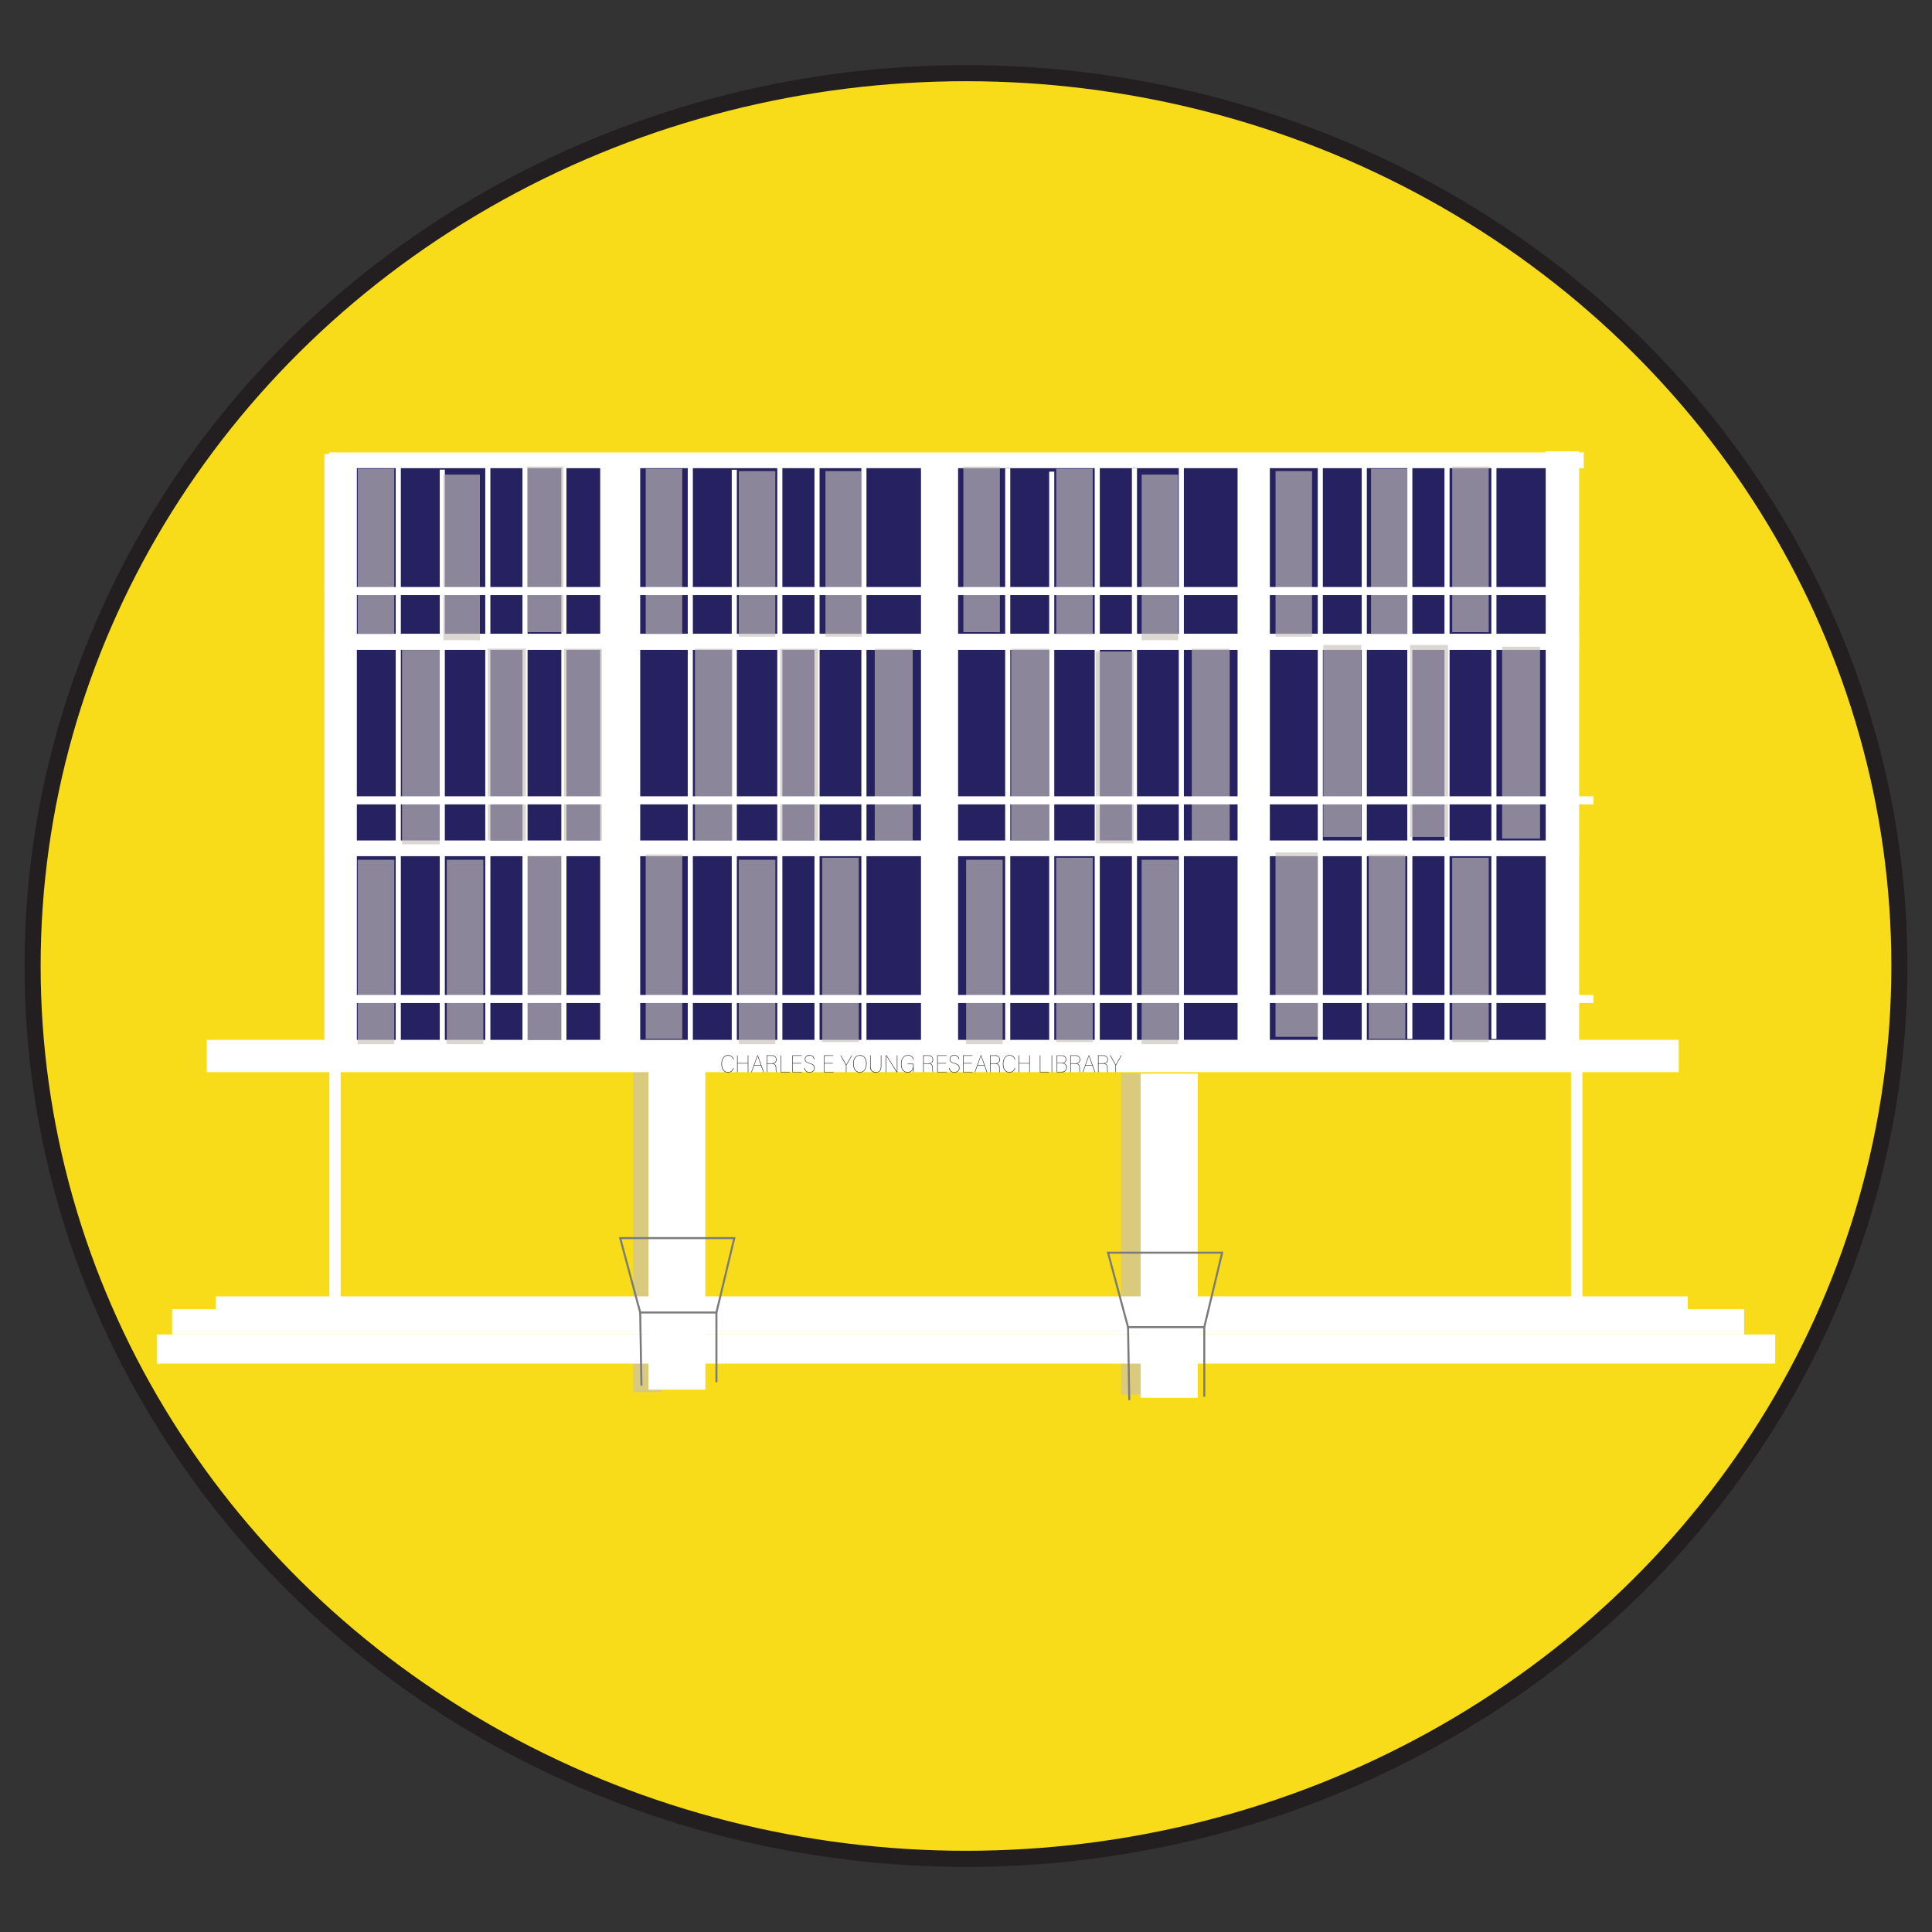
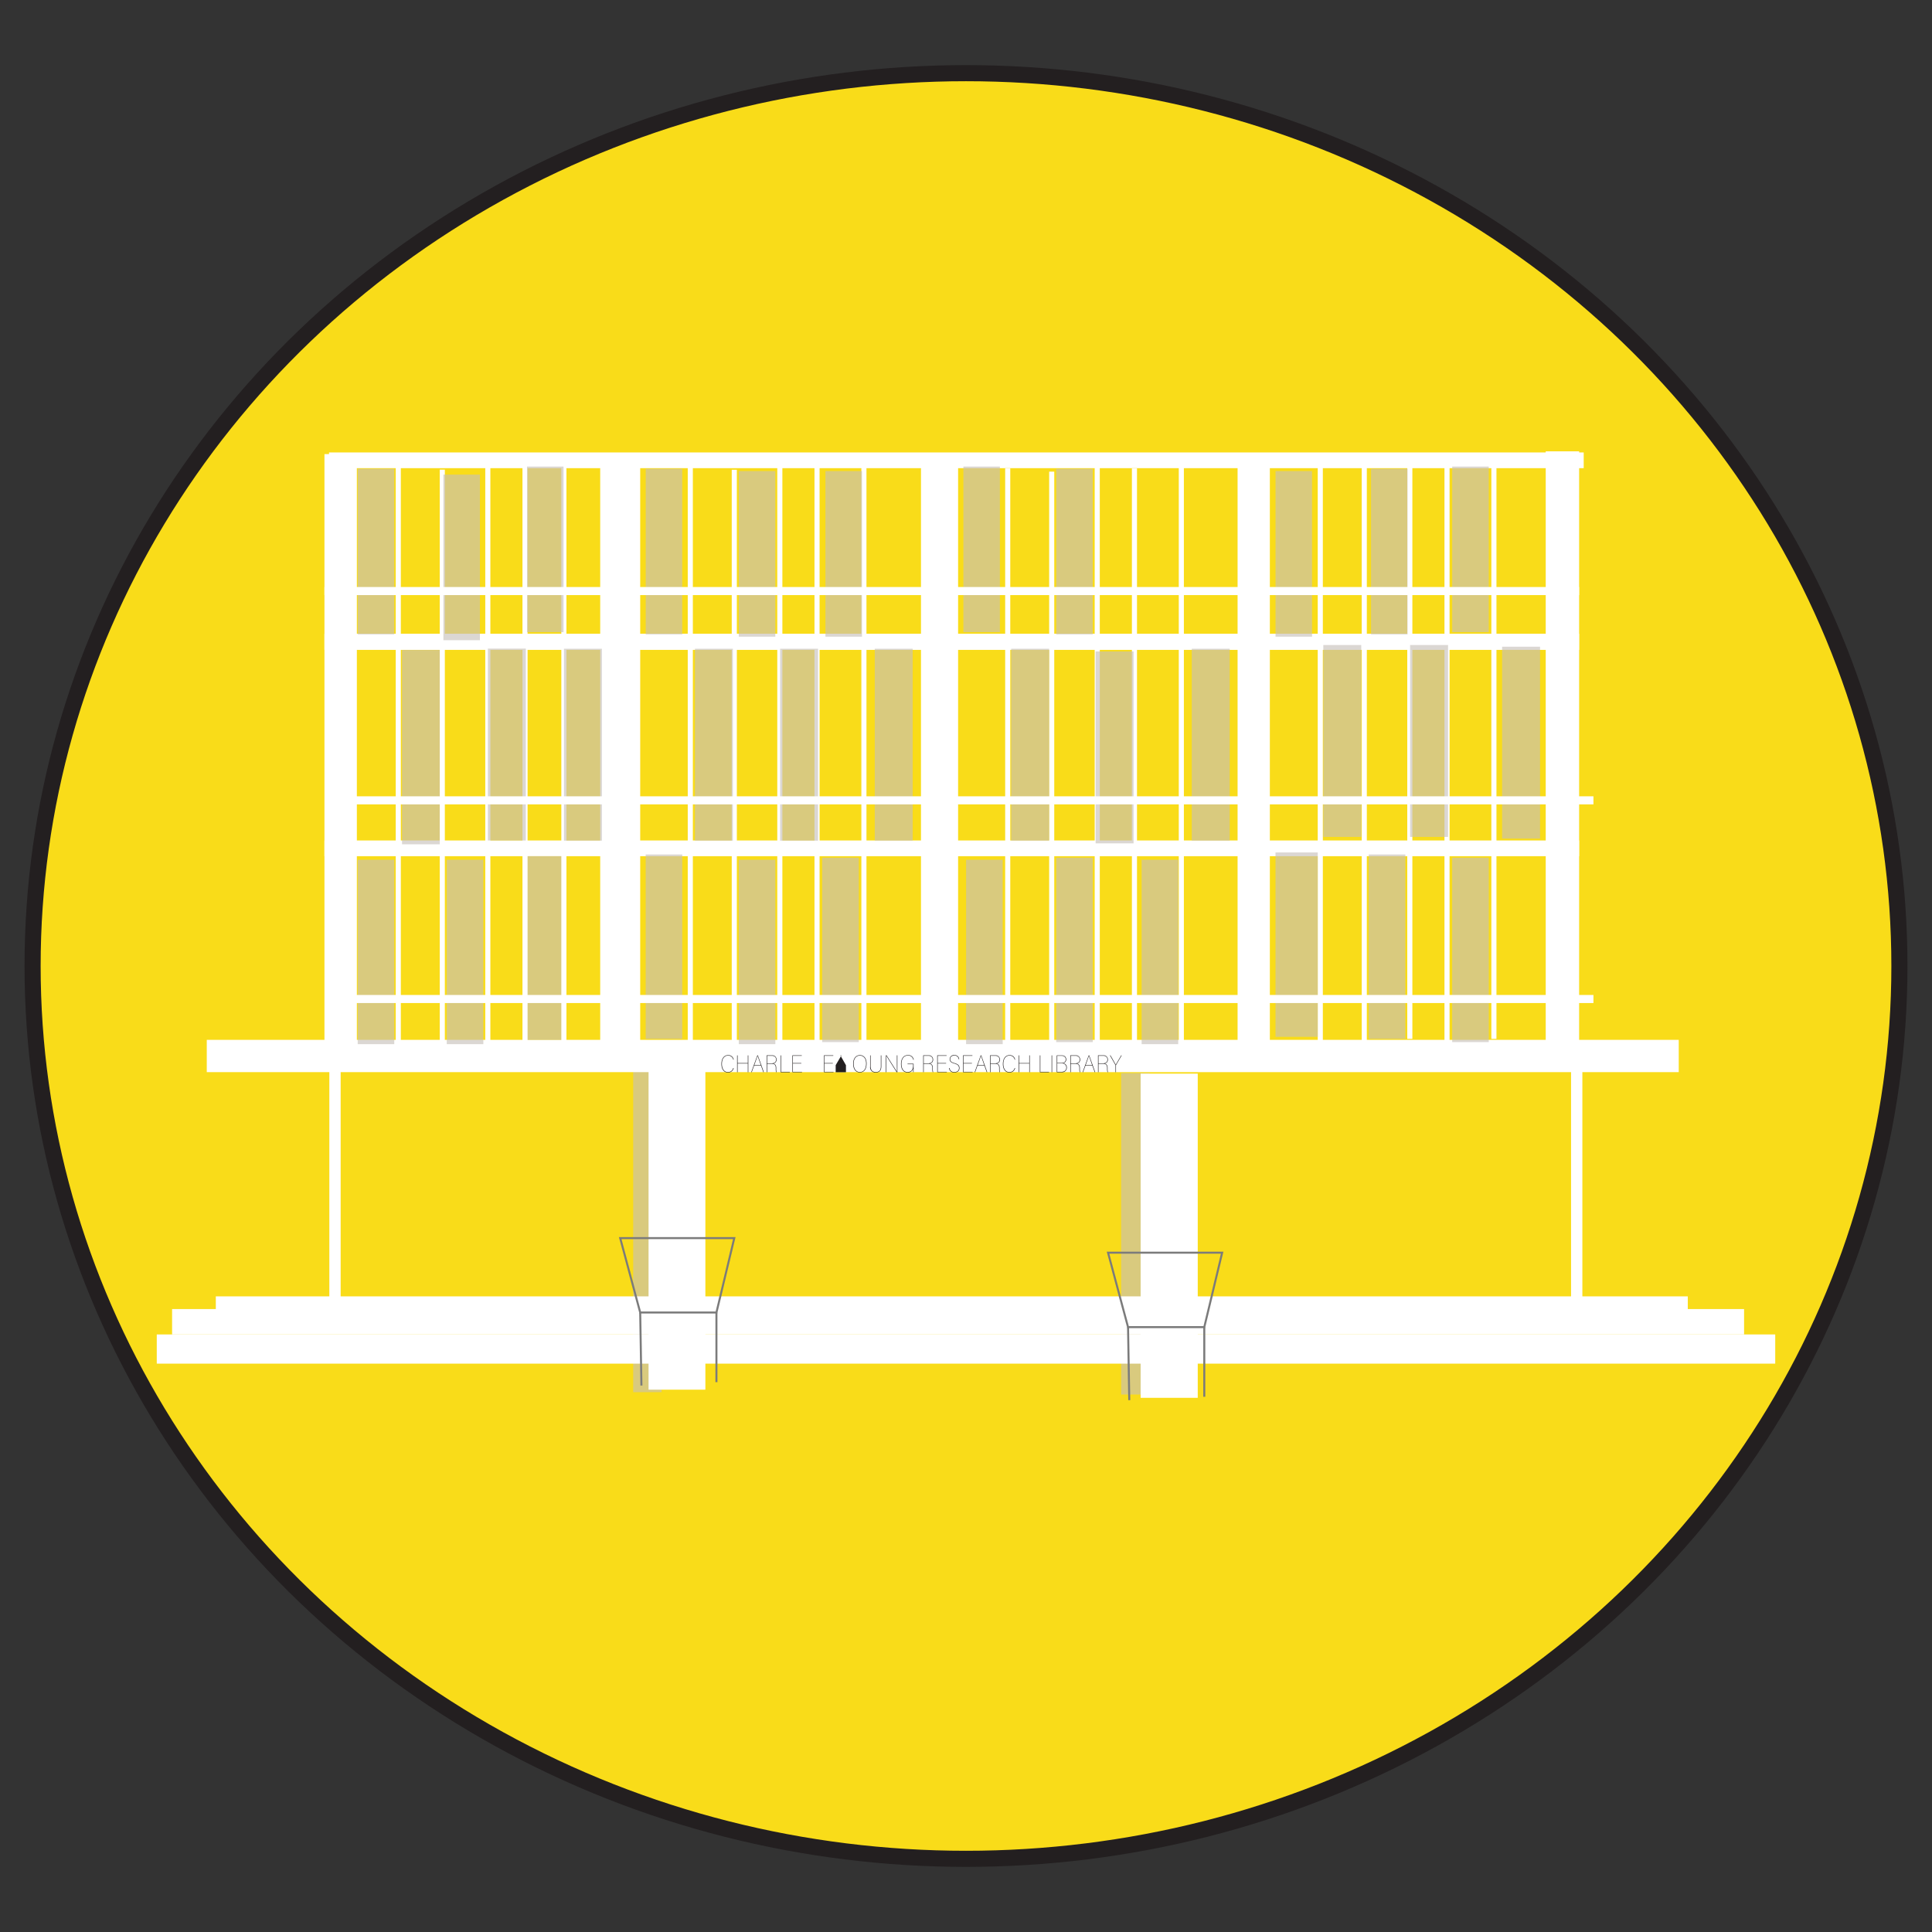
<svg xmlns="http://www.w3.org/2000/svg" id="Layer_1" data-name="Layer 1" viewBox="0 0 240 240">
  <rect x="0" y="0" width="240" height="240" fill="#333333" stroke="none" />
  <defs>
    <style>.cls-1{fill:#f9dc19;stroke:#231f20;stroke-width:2px;}.cls-1,.cls-5{stroke-miterlimit:10;}.cls-2{fill:#c6c0ba;opacity:0.63;}.cls-3{fill:#fff;}.cls-4{fill:#262262;}.cls-5{fill:none;stroke:#7b7b7b;stroke-width:0.25px;}.cls-6{fill:#231f20;}</style>
  </defs>
  <ellipse class="cls-1" cx="120" cy="120" rx="115.952" ry="110.911" />
  <rect class="cls-2" x="60.46" y="151.212" width="39.925" height="3.528" transform="translate(233.398 72.555) rotate(90)" />
  <rect class="cls-2" x="121.074" y="151.505" width="39.925" height="3.528" transform="translate(294.306 12.233) rotate(90)" />
  <rect class="cls-3" x="21.379" y="162.616" width="195.276" height="3.154" />
  <rect class="cls-3" x="19.474" y="165.77" width="201.051" height="3.627" />
-   <rect class="cls-4" x="40.874" y="57.035" width="154.287" height="73.966" />
  <rect class="cls-3" x="26.809" y="161.039" width="182.853" height="2.005" />
  <rect class="cls-3" x="25.686" y="129.175" width="182.853" height="4.009" />
  <rect class="cls-3" x="64.133" y="149.138" width="39.925" height="7.057" transform="translate(236.762 68.571) rotate(90)" />
  <rect class="cls-3" x="125.107" y="149.959" width="40.269" height="7.095" transform="translate(298.747 8.265) rotate(90)" />
  <rect class="cls-3" x="39.929" y="91.664" width="74.229" height="4.969" transform="translate(171.192 17.106) rotate(90)" />
  <rect class="cls-3" x="79.599" y="91.844" width="74.229" height="4.609" transform="translate(210.862 -22.564) rotate(90)" />
  <rect class="cls-3" x="118.435" y="91.953" width="74.612" height="4.007" transform="translate(249.698 -61.784) rotate(90)" />
  <rect class="cls-3" x="156.492" y="91.59" width="75.196" height="4.149" transform="translate(287.755 -100.425) rotate(90)" />
  <rect class="cls-3" x="4.891" y="91.825" width="74.853" height="4.024" transform="translate(136.154 51.52) rotate(90)" />
  <rect class="cls-3" x="40.305" y="78.725" width="155.859" height="2.005" />
  <rect class="cls-3" x="40.305" y="104.407" width="155.859" height="1.952" />
  <rect class="cls-3" x="55.238" y="94.019" width="71.958" height="0.633" transform="translate(185.552 3.119) rotate(90)" />
  <rect class="cls-3" x="65.516" y="93.613" width="71.958" height="0.633" transform="translate(195.424 -7.566) rotate(90)" />
  <rect class="cls-3" x="71.34" y="93.178" width="71.958" height="0.633" transform="translate(200.813 -13.824) rotate(90)" />
  <rect class="cls-3" x="60.894" y="93.178" width="71.958" height="0.633" transform="translate(190.367 -3.379) rotate(90)" />
  <rect class="cls-3" x="49.773" y="93.613" width="71.958" height="0.633" transform="translate(179.681 8.177) rotate(90)" />
  <rect class="cls-3" x="40.874" y="56.205" width="155.859" height="1.952" />
  <rect class="cls-2" x="65.32" y="106.359" width="4.832" height="22.816" />
  <polygon class="cls-5" points="77.043 153.799 79.528 163.044 88.998 163.044 91.217 153.799 77.043 153.799" />
  <line class="cls-5" x1="79.528" y1="163.044" x2="79.68" y2="172.118" />
  <line class="cls-5" x1="88.998" y1="163.044" x2="88.998" y2="171.696" />
  <polygon class="cls-5" points="137.646 155.615 140.13 164.86 149.6 164.86 151.819 155.615 137.646 155.615" />
  <line class="cls-5" x1="140.13" y1="164.86" x2="140.282" y2="173.933" />
  <line class="cls-5" x1="149.6" y1="164.86" x2="149.6" y2="173.511" />
  <rect class="cls-3" x="18.963" y="94.005" width="71.958" height="0.633" transform="translate(149.264 39.38) rotate(90)" />
  <rect class="cls-3" x="29.242" y="93.599" width="71.958" height="0.633" transform="translate(159.136 28.695) rotate(90)" />
  <rect class="cls-3" x="34.069" y="93.164" width="71.958" height="0.633" transform="translate(163.528 23.433) rotate(90)" />
  <rect class="cls-3" x="24.619" y="93.164" width="71.958" height="0.633" transform="translate(154.079 32.882) rotate(90)" />
  <rect class="cls-3" x="13.498" y="93.599" width="71.958" height="0.633" transform="translate(143.392 44.438) rotate(90)" />
  <rect class="cls-3" x="94.668" y="94.253" width="71.958" height="0.633" transform="translate(225.217 -36.078) rotate(90)" />
  <rect class="cls-3" x="104.947" y="93.847" width="71.958" height="0.633" transform="translate(235.089 -46.763) rotate(90)" />
  <rect class="cls-3" x="110.77" y="93.412" width="71.958" height="0.633" transform="translate(240.477 -53.021) rotate(90)" />
  <rect class="cls-3" x="100.325" y="93.412" width="71.958" height="0.633" transform="translate(230.032 -42.576) rotate(90)" />
  <rect class="cls-3" x="89.204" y="93.847" width="71.958" height="0.633" transform="translate(219.346 -31.02) rotate(90)" />
  <rect class="cls-3" x="133.497" y="93.599" width="71.958" height="0.633" transform="translate(263.391 -75.561) rotate(90)" />
  <rect class="cls-3" x="143.776" y="93.192" width="71.958" height="0.633" transform="translate(273.263 -86.247) rotate(90)" />
  <rect class="cls-3" x="149.599" y="92.757" width="71.958" height="0.633" transform="translate(278.652 -92.504) rotate(90)" />
  <rect class="cls-3" x="139.154" y="92.757" width="71.958" height="0.633" transform="translate(268.206 -82.059) rotate(90)" />
  <rect class="cls-3" x="128.033" y="93.192" width="71.958" height="0.633" transform="translate(257.52 -70.503) rotate(90)" />
  <rect class="cls-2" x="44.437" y="58.232" width="4.536" height="20.571" />
  <rect class="cls-2" x="65.469" y="57.958" width="4.536" height="20.571" />
  <rect class="cls-2" x="80.214" y="58.232" width="4.536" height="20.571" />
  <rect class="cls-2" x="91.777" y="58.52" width="4.536" height="20.571" />
  <rect class="cls-2" x="102.54" y="58.52" width="4.536" height="20.571" />
  <rect class="cls-2" x="119.674" y="57.958" width="4.536" height="20.571" />
  <rect class="cls-2" x="131.208" y="58.232" width="4.536" height="20.571" />
-   <rect class="cls-2" x="141.821" y="58.957" width="4.536" height="20.571" />
  <rect class="cls-2" x="158.452" y="58.52" width="4.536" height="20.571" />
  <rect class="cls-2" x="170.315" y="58.232" width="4.536" height="20.571" />
  <rect class="cls-2" x="180.399" y="57.958" width="4.536" height="20.571" />
  <rect class="cls-2" x="49.942" y="80.749" width="4.684" height="24.132" />
  <rect class="cls-2" x="60.607" y="80.569" width="4.713" height="23.838" />
  <rect class="cls-2" x="55.081" y="58.957" width="4.536" height="20.571" />
  <rect class="cls-2" x="70.06" y="80.591" width="4.713" height="23.838" />
  <rect class="cls-2" x="86.326" y="80.591" width="4.713" height="23.838" />
  <rect class="cls-2" x="96.911" y="80.591" width="4.713" height="23.838" />
  <rect class="cls-2" x="108.665" y="80.591" width="4.713" height="23.838" />
  <rect class="cls-2" x="125.611" y="80.591" width="4.713" height="23.838" />
  <rect class="cls-2" x="136.103" y="80.927" width="4.713" height="23.838" />
  <rect class="cls-2" x="148.045" y="80.591" width="4.713" height="23.838" />
  <rect class="cls-2" x="164.387" y="80.125" width="4.713" height="23.838" />
  <rect class="cls-2" x="175.17" y="80.125" width="4.713" height="23.838" />
  <rect class="cls-2" x="186.598" y="80.335" width="4.713" height="23.838" />
  <rect class="cls-2" x="44.434" y="106.804" width="4.543" height="22.906" />
  <rect class="cls-2" x="55.499" y="106.804" width="4.543" height="22.906" />
  <rect class="cls-2" x="80.211" y="106.146" width="4.543" height="22.906" />
  <rect class="cls-2" x="91.774" y="106.804" width="4.543" height="22.906" />
  <rect class="cls-2" x="102.136" y="106.548" width="4.543" height="22.906" />
  <rect class="cls-2" x="120.013" y="106.804" width="4.543" height="22.906" />
  <rect class="cls-2" x="131.204" y="106.548" width="4.543" height="22.906" />
  <rect class="cls-2" x="141.817" y="106.804" width="4.543" height="22.906" />
  <rect class="cls-2" x="158.449" y="105.893" width="5.247" height="22.906" />
  <rect class="cls-2" x="170.033" y="106.146" width="4.543" height="22.906" />
  <rect class="cls-2" x="180.395" y="106.548" width="4.543" height="22.906" />
  <rect class="cls-3" x="24.053" y="146.767" width="35.123" height="1.405" transform="translate(189.084 105.855) rotate(90)" />
  <rect class="cls-3" x="178.303" y="146.767" width="35.123" height="1.405" transform="translate(343.334 -48.394) rotate(90)" />
  <rect class="cls-3" x="40.305" y="72.922" width="155.859" height="1.002" />
  <rect class="cls-3" x="42.084" y="98.92" width="155.859" height="1.002" />
  <rect class="cls-3" x="42.084" y="123.599" width="155.859" height="1.002" />
  <path class="cls-6" d="M91.142,132.676a.689.689,0,0,1-.722.557c-.564,0-.803-.502-.803-1.062,0-.586.262-1.097.824-1.097a.66.66,0,0,1,.7.559H91.082a.623.623,0,0,0-.638-.502c-.496,0-.764.437-.764,1.037,0,.526.229,1.007.742,1.007a.637.637,0,0,0,.655-.499Z" />
  <path class="cls-6" d="M91.567,131.101h.061v.959h1.269v-.959h.06v2.099h-.06v-1.085H91.628v1.085h-.061Z" />
  <path class="cls-6" d="M93.675,132.382l-.295.817h-.063l.764-2.099h.063l.748,2.099h-.065l-.292-.817Zm.842-.055c-.241-.673-.373-1.049-.406-1.163h-.003c-.024.103-.22.625-.412,1.163Z" />
  <path class="cls-6" d="M95.297,132.147v1.052h-.061v-2.099h.646a.512.512,0,0,1,.58.523.464.464,0,0,1-.418.496c.265.057.382.223.382.535v.129a1.419,1.419,0,0,0,.045.415h-.06a1.395,1.395,0,0,1-.045-.396v-.142c0-.376-.181-.514-.535-.514Zm0-.055h.532c.285,0,.571-.087.571-.472,0-.298-.196-.466-.521-.466h-.583Z" />
  <path class="cls-6" d="M96.977,131.101h.061v2.045H98.125l-.015.054H96.977Z" />
  <path class="cls-6" d="M99.541,132.114h-1.043v1.031h1.136l-.012.054H98.438v-2.099h1.161v.055H98.498v.904h1.043Z" />
-   <path class="cls-6" d="M99.967,132.67a.545.545,0,0,0,.595.502c.35,0,.574-.18.574-.493,0-.282-.141-.433-.57-.559-.403-.117-.584-.25-.584-.544a.508.508,0,0,1,.577-.505.546.546,0,0,1,.602.511h-.061a.498.498,0,0,0-.544-.454c-.312,0-.511.169-.511.445,0,.265.159.382.544.493.493.141.61.33.61.609,0,.343-.234.554-.641.554a.595.595,0,0,1-.655-.56Z" />
  <path class="cls-6" d="M103.456,132.114h-1.043v1.031h1.136l-.012.054h-1.185v-2.099h1.161v.055h-1.101v.904h1.043Z" />
-   <path class="cls-6" d="M105.087,133.199v-.862a.07.07,0,0,0-.016-.043l-.679-1.193h.069c.216.373.576,1.011.655,1.158.183-.31.447-.761.679-1.158h.066l-.7,1.19a.106.106,0,0,0-.016.046v.862Z" />
+   <path class="cls-6" d="M105.087,133.199v-.862a.07.07,0,0,0-.016-.043l-.679-1.193h.069h.066l-.7,1.19a.106.106,0,0,0-.016.046v.862Z" />
  <path class="cls-6" d="M107.653,132.108c0,.628-.246,1.121-.848,1.121-.553,0-.827-.472-.827-1.101,0-.586.295-1.058.848-1.058C107.358,131.071,107.653,131.519,107.653,132.108Zm-1.611.018c0,.562.237,1.046.764,1.046.553,0,.784-.454.784-1.063,0-.557-.268-.98-.767-.98C106.307,131.128,106.042,131.573,106.042,132.126Z" />
  <path class="cls-6" d="M108.151,131.101V132.46c0,.43.189.712.64.712.448,0,.629-.246.629-.712v-1.359h.06v1.365c0,.478-.192.764-.694.764a.644.644,0,0,1-.694-.739v-1.39Z" />
  <path class="cls-6" d="M110.043,133.199v-2.099h.091c1.133,1.789,1.208,1.915,1.286,2.035h.003c-.009-.081-.009-.637-.009-.977v-1.059h.061v2.099h-.088c-1.145-1.815-1.217-1.936-1.289-2.05h-.003c.015.279.009.586.009.974v1.076Z" />
  <path class="cls-6" d="M113.49,133.199h-.054c-.006-.066-.006-.184-.006-.469a.639.639,0,0,1-.691.499c-.565,0-.815-.472-.815-1.067,0-.565.268-1.091.854-1.091a.668.668,0,0,1,.73.577h-.061a.621.621,0,0,0-.677-.521c-.525,0-.784.472-.784,1.031,0,.556.231,1.013.755,1.013.48,0,.688-.321.688-.799v-.175h-.691v-.054h.751Z" />
  <path class="cls-6" d="M114.748,132.147v1.052h-.061v-2.099h.646a.512.512,0,0,1,.58.523.463.463,0,0,1-.418.496c.265.057.382.223.382.535v.129a1.419,1.419,0,0,0,.045.415h-.06a1.395,1.395,0,0,1-.045-.396v-.142c0-.376-.181-.514-.535-.514Zm0-.055h.532c.285,0,.571-.087.571-.472,0-.298-.196-.466-.521-.466h-.583Z" />
  <path class="cls-6" d="M117.531,132.114h-1.043v1.031H117.624l-.012.054h-1.185v-2.099h1.161v.055h-1.101v.904h1.043Z" />
  <path class="cls-6" d="M117.958,132.67a.545.545,0,0,0,.595.502c.35,0,.574-.18.574-.493,0-.282-.141-.433-.57-.559-.403-.117-.584-.25-.584-.544a.508.508,0,0,1,.577-.505.546.546,0,0,1,.602.511h-.061a.498.498,0,0,0-.544-.454c-.312,0-.511.169-.511.445,0,.265.159.382.544.493.493.141.61.33.61.609,0,.343-.234.554-.641.554a.595.595,0,0,1-.655-.56Z" />
  <path class="cls-6" d="M120.735,132.114h-1.043v1.031h1.136l-.012.054h-1.185v-2.099H120.793v.055h-1.101v.904h1.043Z" />
  <path class="cls-6" d="M121.426,132.382l-.295.817h-.063l.764-2.099h.063l.748,2.099h-.065l-.292-.817Zm.842-.055c-.241-.673-.373-1.049-.406-1.163h-.003c-.024.103-.22.625-.412,1.163Z" />
  <path class="cls-6" d="M123.049,132.147v1.052h-.061v-2.099h.646a.512.512,0,0,1,.58.523.463.463,0,0,1-.418.496c.265.057.382.223.382.535v.129a1.419,1.419,0,0,0,.045.415h-.06a1.395,1.395,0,0,1-.045-.396v-.142c0-.376-.181-.514-.535-.514Zm0-.055h.532c.285,0,.571-.087.571-.472,0-.298-.196-.466-.52-.466h-.583Z" />
  <path class="cls-6" d="M126.105,132.676a.689.689,0,0,1-.722.557c-.564,0-.803-.502-.803-1.062,0-.586.262-1.097.824-1.097a.66.66,0,0,1,.7.559h-.06a.623.623,0,0,0-.638-.502c-.496,0-.764.437-.764,1.037,0,.526.229,1.007.742,1.007a.637.637,0,0,0,.655-.499Z" />
  <path class="cls-6" d="M126.531,131.101h.061v.959h1.269v-.959h.06v2.099h-.06v-1.085H126.592v1.085h-.061Z" />
  <path class="cls-6" d="M129.175,131.101h.061v2.045h1.088l-.015.054H129.175Z" />
  <path class="cls-6" d="M130.696,131.101v2.099h-.061v-2.099Z" />
  <path class="cls-6" d="M131.274,131.101h.605c.438,0,.571.274.571.493a.444.444,0,0,1-.379.473.532.532,0,0,1,.454.541.577.577,0,0,1-.658.592h-.593Zm.607.938c.334,0,.505-.165.505-.442,0-.237-.156-.441-.508-.441H131.335v.884Zm-.547,1.106h.526c.349,0,.601-.172.601-.541a.526.526,0,0,0-.586-.512h-.541Z" />
  <path class="cls-6" d="M133.015,132.147v1.052h-.061v-2.099h.646a.512.512,0,0,1,.58.523.463.463,0,0,1-.418.496c.265.057.382.223.382.535v.129a1.419,1.419,0,0,0,.045.415h-.06a1.395,1.395,0,0,1-.045-.396v-.142c0-.376-.181-.514-.535-.514Zm0-.055h.532c.285,0,.571-.087.571-.472,0-.298-.195-.466-.52-.466h-.583Z" />
  <path class="cls-6" d="M134.837,132.382l-.295.817h-.063l.764-2.099h.063l.748,2.099h-.065l-.292-.817Zm.842-.055c-.241-.673-.373-1.049-.406-1.163h-.003c-.024.103-.22.625-.412,1.163Z" />
  <path class="cls-6" d="M136.459,132.147v1.052h-.061v-2.099h.646a.512.512,0,0,1,.58.523.464.464,0,0,1-.418.496c.265.057.382.223.382.535v.129a1.419,1.419,0,0,0,.045.415h-.06a1.395,1.395,0,0,1-.045-.396v-.142c0-.376-.181-.514-.535-.514Zm0-.055h.532c.285,0,.571-.087.571-.472,0-.298-.196-.466-.521-.466h-.583Z" />
  <path class="cls-6" d="M138.572,133.199v-.862a.07.07,0,0,0-.016-.043l-.679-1.193h.068c.217.373.578,1.011.656,1.158.183-.31.447-.761.679-1.158h.066l-.7,1.19a.106.106,0,0,0-.016.046v.862Z" />
</svg>